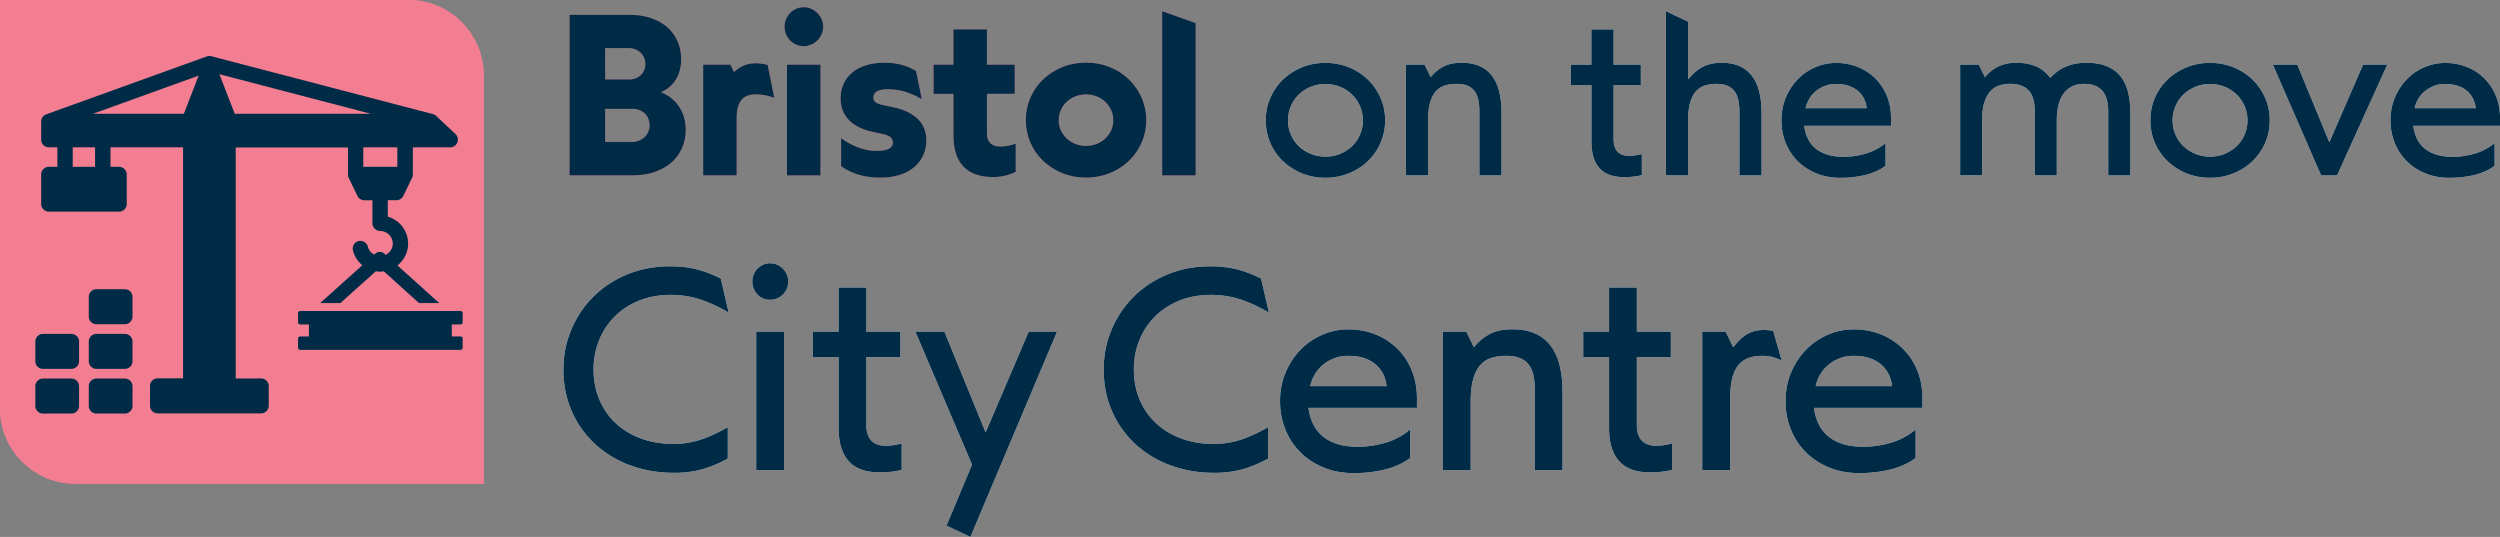
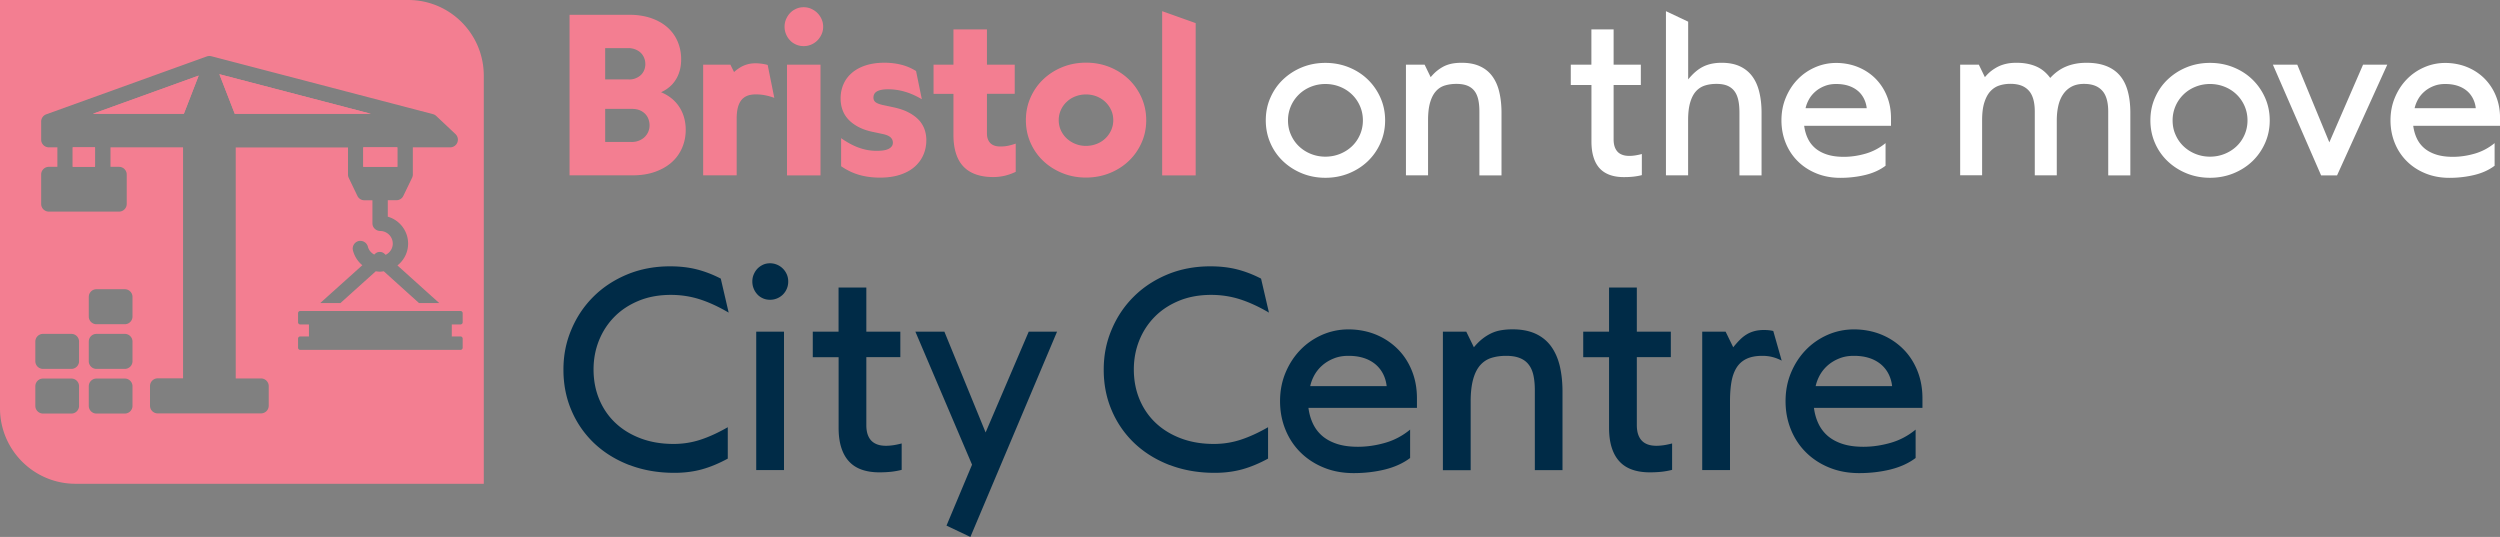
<svg xmlns="http://www.w3.org/2000/svg" id="Layer_1" viewBox="0 0 450 96.65">
  <rect x="0" y="0" width="450" height="96.65" fill="#808080" stroke="none" />
  <defs>
    <style>.cls-1,.cls-2{fill:#f37e91}.cls-3{fill:#fff}.cls-4{fill:#002b47}</style>
  </defs>
  <path d="M113.23 2.66c1.51 0 2.85.21 4.02.62s2.15.98 2.94 1.69c.79.72 1.39 1.56 1.8 2.54.41.98.62 2.03.62 3.16 0 .72-.08 1.38-.25 2s-.4 1.17-.72 1.67c-.31.5-.69.94-1.13 1.31-.45.38-.95.69-1.52.95.7.29 1.33.66 1.88 1.1.55.45 1.02.96 1.39 1.53.38.58.67 1.21.87 1.91.2.7.3 1.44.3 2.24 0 1.15-.22 2.23-.65 3.23s-1.05 1.87-1.87 2.6-1.82 1.3-3 1.72-2.52.63-4 .63h-11.39V2.66h10.71Zm-.06 11.65c.46 0 .88-.07 1.25-.22s.69-.35.95-.6.45-.54.59-.88c.13-.33.2-.69.2-1.08s-.07-.75-.21-1.1-.34-.66-.61-.92-.59-.46-.98-.62a3.56 3.56 0 0 0-1.31-.23h-4.12v5.63h4.24Zm.5 11.25c.49 0 .94-.08 1.33-.24.4-.16.74-.37 1.02-.64s.5-.58.66-.95c.16-.36.24-.75.24-1.16s-.07-.78-.2-1.13c-.13-.36-.33-.67-.6-.95-.27-.27-.59-.49-.98-.65-.39-.16-.83-.24-1.33-.24h-4.88v5.95h4.74ZM139.35 17.61c-.53-.2-1.07-.35-1.62-.46-.55-.11-1.1-.16-1.66-.16-.65 0-1.19.09-1.63.28-.44.19-.79.47-1.07.85-.27.38-.47.84-.59 1.38-.12.54-.18 1.17-.18 1.87v10.19h-6.03V11.64h4.9l.66 1.33c.29-.27.58-.49.88-.69.29-.19.59-.36.91-.49s.64-.23.99-.3c.35-.07.72-.1 1.12-.1.27 0 .59.02.99.07s.78.12 1.16.23l1.19 5.91ZM141.49 3.46c.18-.42.42-.8.73-1.12.3-.32.67-.57 1.09-.76.42-.19.88-.28 1.35-.28s.93.09 1.35.28.8.44 1.12.76c.32.32.57.69.76 1.12s.28.88.28 1.35-.09.93-.28 1.35c-.19.42-.44.8-.76 1.12-.32.32-.69.57-1.12.75-.42.18-.88.27-1.35.27s-.93-.09-1.35-.27c-.42-.18-.79-.43-1.09-.75-.31-.32-.55-.69-.73-1.12-.18-.42-.27-.88-.27-1.35s.09-.93.27-1.35Zm6.2 8.18v19.93h-6.03V11.64h6.03ZM151.38 24.86c1.14.8 2.23 1.38 3.26 1.74 1.04.37 2.08.55 3.15.55.5 0 .94-.03 1.3-.09.36-.06.67-.16.91-.29.24-.13.42-.29.54-.47.12-.18.18-.38.18-.61 0-.38-.14-.7-.41-.96-.27-.25-.7-.44-1.28-.58l-1.69-.36c-1.02-.2-1.91-.48-2.66-.86-.75-.37-1.38-.82-1.88-1.33s-.88-1.1-1.12-1.75c-.25-.65-.37-1.36-.37-2.13 0-.92.17-1.76.51-2.55s.84-1.46 1.51-2.04c.67-.58 1.49-1.03 2.47-1.35.98-.32 2.11-.49 3.39-.49 1.06 0 2.06.12 3 .35.94.23 1.83.61 2.7 1.14l1.04 5.08c-1.06-.62-2.09-1.08-3.08-1.36-.99-.29-1.99-.43-3.02-.43-.48 0-.89.04-1.22.11-.34.07-.61.18-.82.31s-.35.29-.44.48c-.09.19-.13.39-.13.62 0 .33.13.6.38.8.25.2.67.36 1.25.5l1.97.42c1.06.23 1.97.53 2.72.93.75.39 1.36.84 1.83 1.34s.82 1.07 1.04 1.69c.22.62.33 1.27.33 1.93 0 1.01-.19 1.93-.57 2.76-.38.83-.92 1.54-1.63 2.14-.71.6-1.58 1.06-2.61 1.38-1.03.33-2.21.49-3.53.49s-2.6-.16-3.73-.49c-1.14-.32-2.23-.85-3.27-1.56v-5.06ZM168.04 11.64h3.58V5.29h6.03v6.35h5v5.24h-5v7.11c0 .4.05.74.16 1.04.11.29.26.54.46.74s.45.35.75.45.65.15 1.07.15c.46 0 .92-.04 1.35-.13.44-.09.9-.22 1.39-.39v5.08c-.66.32-1.33.55-2 .71-.67.15-1.36.23-2.06.23-1.18 0-2.22-.16-3.12-.48-.9-.32-1.64-.79-2.24-1.42-.6-.63-1.04-1.42-1.34-2.37s-.45-2.05-.45-3.31V16.9h-3.58v-5.24ZM185.5 17.55c.56-1.26 1.32-2.36 2.3-3.28.98-.93 2.12-1.66 3.43-2.19s2.73-.8 4.26-.8 2.95.27 4.26.8c1.31.53 2.45 1.26 3.42 2.19.97.93 1.73 2.02 2.3 3.28.56 1.26.85 2.62.85 4.08s-.28 2.82-.85 4.08c-.56 1.26-1.33 2.35-2.3 3.27-.97.92-2.11 1.65-3.43 2.18-1.32.53-2.74.8-4.27.8s-2.93-.27-4.24-.8-2.46-1.26-3.43-2.18a9.982 9.982 0 0 1-2.3-3.27c-.56-1.26-.84-2.62-.84-4.08s.28-2.82.84-4.08Zm5.46 5.91c.26.56.61 1.05 1.05 1.46a5.049 5.049 0 0 0 3.45 1.34c.68 0 1.32-.12 1.92-.35a4.688 4.688 0 0 0 2.62-2.45c.25-.56.39-1.17.39-1.82s-.13-1.28-.39-1.84-.61-1.05-1.05-1.47c-.45-.42-.97-.74-1.56-.98-.6-.23-1.23-.35-1.91-.35s-1.31.12-1.91.35c-.6.23-1.12.56-1.56.98-.45.42-.8.91-1.05 1.47-.26.56-.39 1.17-.39 1.82s.13 1.28.39 1.84ZM209.19 2.01l6.03 2.15v27.41h-6.03V2.01Z" class="cls-2" />
  <path d="M228.67 17.59c.55-1.26 1.31-2.36 2.28-3.28s2.1-1.66 3.4-2.19c1.3-.53 2.71-.8 4.22-.8s2.92.27 4.23.8c1.31.53 2.44 1.26 3.4 2.19.96.93 1.72 2.02 2.28 3.28.56 1.26.84 2.62.84 4.08s-.28 2.82-.84 4.08c-.56 1.26-1.32 2.35-2.28 3.27-.96.92-2.1 1.65-3.4 2.18-1.31.53-2.72.8-4.23.8s-2.92-.27-4.22-.8-2.43-1.26-3.4-2.18a9.928 9.928 0 0 1-2.28-3.27c-.55-1.26-.83-2.62-.83-4.08s.27-2.82.83-4.08Zm3.7 6.67c.35.8.83 1.49 1.44 2.07.61.58 1.32 1.04 2.14 1.37.82.33 1.69.5 2.62.5s1.81-.17 2.63-.5c.82-.33 1.54-.79 2.15-1.37.61-.58 1.09-1.27 1.44-2.07.35-.8.53-1.66.53-2.59s-.18-1.79-.53-2.59c-.35-.8-.83-1.49-1.44-2.08a6.61 6.61 0 0 0-2.15-1.38c-.82-.33-1.7-.5-2.63-.5s-1.8.17-2.62.5c-.82.33-1.53.79-2.14 1.38a6.463 6.463 0 0 0-1.97 4.67c0 .93.17 1.79.53 2.59ZM253.07 31.57V11.64h3.36l1.09 2.25c.39-.46.78-.86 1.19-1.18.4-.32.83-.59 1.27-.81.45-.21.92-.36 1.43-.46a9.67 9.67 0 0 1 1.68-.14c1.3 0 2.41.21 3.32.64.92.42 1.66 1.03 2.23 1.82.57.79.99 1.74 1.24 2.85.26 1.11.39 2.34.39 3.69v11.27h-3.98V20.1c0-.86-.07-1.61-.22-2.24-.15-.63-.39-1.15-.72-1.55-.33-.4-.76-.71-1.28-.91-.52-.2-1.16-.3-1.92-.3s-1.45.1-2.08.29c-.63.19-1.17.54-1.61 1.04-.45.5-.79 1.17-1.04 2.02-.25.85-.37 1.92-.37 3.22v9.89h-4ZM282.73 11.64h3.72V5.29h4v6.35h4.9v3.66h-4.9v9.79c0 .49.06.92.18 1.29s.3.68.53.93c.23.25.52.43.88.56.35.13.77.19 1.24.19.35 0 .71-.03 1.09-.09.38-.06.77-.14 1.16-.25v3.8c-.45.12-.94.21-1.47.27-.53.06-1.12.09-1.75.09-.97 0-1.82-.13-2.56-.4s-1.35-.67-1.83-1.2c-.49-.54-.85-1.21-1.09-2.01-.25-.8-.37-1.74-.37-2.82V15.3h-3.72v-3.66ZM299.87 31.57V2.01l4 1.89v10.39c.44-.53.88-.99 1.31-1.36.44-.38.9-.69 1.38-.93.48-.24 1-.41 1.55-.53a9.04 9.04 0 0 1 1.78-.17c1.3 0 2.41.22 3.32.65s1.65 1.04 2.22 1.82c.57.78.99 1.73 1.25 2.84.27 1.11.4 2.34.4 3.69v11.27h-3.98V20.3c0-.9-.07-1.68-.22-2.33-.15-.65-.39-1.19-.72-1.61-.33-.42-.76-.74-1.28-.95-.52-.21-1.16-.31-1.92-.31s-1.47.1-2.09.3c-.62.2-1.16.55-1.6 1.04-.45.5-.79 1.17-1.04 2.02-.25.85-.37 1.92-.37 3.21v9.89h-4ZM339.39 29.84c-1.01.76-2.22 1.31-3.63 1.65s-2.91.52-4.49.52-3.02-.27-4.32-.8-2.42-1.26-3.35-2.19c-.94-.93-1.66-2.02-2.17-3.28s-.77-2.62-.77-4.08.26-2.82.78-4.07c.52-1.25 1.22-2.35 2.11-3.27.89-.93 1.93-1.66 3.14-2.19 1.2-.53 2.48-.8 3.83-.8s2.71.25 3.91.74c1.2.49 2.24 1.17 3.13 2.05a9.44 9.44 0 0 1 2.07 3.14c.5 1.21.75 2.55.75 4.01v1.37h-15.63c.11.82.32 1.58.65 2.27.32.69.78 1.28 1.35 1.77.58.49 1.29.87 2.13 1.14.84.27 1.84.41 3 .41 1.3 0 2.61-.19 3.92-.57a9.996 9.996 0 0 0 3.6-1.9v4.08Zm-10.97-14.35c-.62.25-1.17.57-1.64.98s-.86.87-1.15 1.39-.51 1.07-.63 1.62h11.01a5.03 5.03 0 0 0-.55-1.82c-.29-.54-.66-1-1.13-1.37-.47-.38-1.03-.67-1.66-.87-.64-.2-1.35-.3-2.15-.3s-1.47.12-2.09.37ZM352.83 31.57V11.64h3.36l1.09 2.25c.39-.46.79-.86 1.22-1.18.43-.32.88-.59 1.35-.81.47-.21.97-.36 1.48-.46s1.06-.14 1.61-.14c.68 0 1.31.05 1.9.16.59.11 1.14.27 1.65.49s.98.5 1.4.85c.42.35.81.76 1.15 1.23.44-.48.9-.89 1.38-1.23.48-.35 1-.63 1.54-.85s1.12-.38 1.72-.49c.6-.11 1.24-.16 1.9-.16 1.31 0 2.46.18 3.45.55.99.37 1.81.92 2.47 1.66.66.74 1.15 1.68 1.47 2.81.32 1.13.49 2.46.49 3.98v11.27h-3.98V20.1c0-.86-.09-1.61-.27-2.24-.18-.63-.45-1.15-.82-1.55-.37-.4-.82-.71-1.36-.91-.54-.2-1.18-.3-1.91-.3-.88 0-1.62.17-2.24.5-.62.33-1.12.79-1.52 1.38-.4.59-.69 1.28-.87 2.08-.18.8-.27 1.67-.27 2.61v9.89h-3.96V20.09c0-.86-.09-1.61-.27-2.24-.18-.63-.45-1.15-.82-1.55-.37-.4-.82-.71-1.37-.91-.55-.2-1.19-.3-1.92-.3s-1.38.1-2 .3c-.62.2-1.15.55-1.61 1.04-.46.5-.82 1.17-1.09 2.02-.27.85-.4 1.92-.4 3.21v9.89h-4ZM387.9 17.59c.55-1.26 1.31-2.36 2.28-3.28s2.1-1.66 3.4-2.19c1.3-.53 2.71-.8 4.22-.8s2.92.27 4.23.8c1.31.53 2.44 1.26 3.4 2.19.96.93 1.72 2.02 2.28 3.28.56 1.26.84 2.62.84 4.08s-.28 2.82-.84 4.08c-.56 1.26-1.32 2.35-2.28 3.27-.96.92-2.1 1.65-3.4 2.18-1.31.53-2.72.8-4.23.8s-2.92-.27-4.22-.8-2.43-1.26-3.4-2.18a9.928 9.928 0 0 1-2.28-3.27c-.55-1.26-.83-2.62-.83-4.08s.27-2.82.83-4.08Zm3.7 6.67c.35.8.83 1.49 1.44 2.07.61.58 1.32 1.04 2.14 1.37.82.33 1.69.5 2.62.5s1.81-.17 2.63-.5c.82-.33 1.54-.79 2.15-1.37.61-.58 1.09-1.27 1.44-2.07.35-.8.53-1.66.53-2.59s-.18-1.79-.53-2.59c-.35-.8-.83-1.49-1.44-2.08a6.61 6.61 0 0 0-2.15-1.38c-.82-.33-1.7-.5-2.63-.5s-1.8.17-2.62.5c-.82.33-1.53.79-2.14 1.38a6.463 6.463 0 0 0-1.97 4.67c0 .93.17 1.79.53 2.59ZM409.13 11.64h4.38l5.77 13.98 6.07-13.98h4.36l-9.04 19.93h-2.87l-8.68-19.93ZM449.02 29.84c-1.01.76-2.22 1.31-3.63 1.65s-2.91.52-4.49.52-3.02-.27-4.32-.8-2.42-1.26-3.35-2.19a9.636 9.636 0 0 1-2.17-3.28c-.51-1.26-.77-2.62-.77-4.08s.26-2.82.78-4.07c.52-1.25 1.22-2.35 2.11-3.27.89-.93 1.93-1.66 3.14-2.19 1.2-.53 2.48-.8 3.83-.8s2.71.25 3.91.74c1.2.49 2.24 1.17 3.13 2.05a9.44 9.44 0 0 1 2.07 3.14c.5 1.21.75 2.55.75 4.01v1.37h-15.63c.11.82.32 1.58.65 2.27.32.69.78 1.28 1.35 1.77.58.49 1.29.87 2.13 1.14.84.27 1.84.41 3 .41 1.3 0 2.61-.19 3.92-.57a9.996 9.996 0 0 0 3.6-1.9v4.08Zm-10.97-14.35c-.62.25-1.17.57-1.64.98s-.86.87-1.15 1.39-.51 1.07-.63 1.62h11.01a5.03 5.03 0 0 0-.55-1.82c-.29-.54-.66-1-1.13-1.37-.47-.38-1.03-.67-1.66-.87-.64-.2-1.35-.3-2.15-.3s-1.47.12-2.09.37Z" class="cls-3" />
  <path d="M65.39 26.52h6.13v3.51h-6.13zM13.09 26.52h4.02v3.51h-4.02zM39.49 13.36l2.77 7.13h24.52l-27.29-7.13zM33.09 20.49l2.67-6.88-19.06 6.88h16.39z" class="cls-1" />
  <path d="M73.48 0H0v73.48c0 7.51 6.09 13.6 13.6 13.6h73.48V13.6C87.07 6.09 80.99 0 73.48 0ZM14.23 73.06c0 .76-.62 1.38-1.38 1.38H7.74c-.76 0-1.38-.62-1.38-1.38v-3.54c0-.76.62-1.38 1.38-1.38h5.11c.76 0 1.38.62 1.38 1.38v3.54Zm0-8.04c0 .76-.62 1.38-1.38 1.38H7.74c-.76 0-1.38-.62-1.38-1.38v-3.54c0-.76.62-1.38 1.38-1.38h5.11c.76 0 1.38.62 1.38 1.38v3.54Zm9.62 8.04c0 .76-.62 1.38-1.38 1.38h-5.11c-.76 0-1.38-.62-1.38-1.38v-3.54c0-.76.62-1.38 1.38-1.38h5.11c.76 0 1.38.62 1.38 1.38v3.54Zm0-8.04c0 .76-.62 1.38-1.38 1.38h-5.11c-.76 0-1.38-.62-1.38-1.38v-3.54c0-.76.62-1.38 1.38-1.38h5.11c.76 0 1.38.62 1.38 1.38v3.54Zm0-8.04c0 .76-.62 1.38-1.38 1.38h-5.11c-.76 0-1.38-.62-1.38-1.38v-3.54c0-.76.62-1.38 1.38-1.38h5.11c.76 0 1.38.62 1.38 1.38v3.54Zm24.52 16.05c0 .76-.62 1.38-1.38 1.38H28.38c-.76 0-1.38-.62-1.38-1.38v-3.54c0-.76.62-1.39 1.39-1.39h4.56V26.52H19.89v3.51h1.54c.76 0 1.38.62 1.38 1.38v5.3c0 .76-.62 1.38-1.38 1.38H8.79c-.76 0-1.38-.62-1.38-1.38v-5.3c0-.76.62-1.38 1.38-1.38h1.54v-3.51H8.79c-.76 0-1.38-.62-1.38-1.38v-3.26c0-.58.37-1.1.91-1.3l28.9-10.42c.26-.09.55-.1.82-.04l39.88 10.42c.22.06.43.17.6.33l3.46 3.26a1.38 1.38 0 0 1-.95 2.39h-6.72v4.89c0 .21-.05.41-.14.6l-1.57 3.25c-.23.48-.72.78-1.25.78H69.8V39c2.11.6 3.66 2.55 3.66 4.85 0 1.6-.76 3.01-1.92 3.93l7.52 6.77h-3.64l-6.34-5.72c-.22.03-.43.07-.66.07-.27 0-.53-.03-.78-.07l-6.36 5.72h-3.64l7.58-6.81a5.053 5.053 0 0 1-1.69-2.67c-.19-.74.27-1.49 1.01-1.68.74-.17 1.49.27 1.68 1.01.16.64.59 1.12 1.14 1.42l.19-.17c.47-.41 1.16-.41 1.63 0l.24.22c.75-.37 1.28-1.13 1.28-2.02 0-1.24-1-2.25-2.23-2.27-.78-.01-1.43-.6-1.43-1.38v-4.15h-1.45c-.53 0-1.02-.3-1.25-.78l-1.56-3.24a1.39 1.39 0 0 1-.14-.6v-4.89H42.43v41.58h4.56c.76 0 1.38.62 1.38 1.38v3.54Zm34.91-15.02c0 .22-.18.39-.39.39h-1.57v2.16h1.57c.22 0 .39.18.39.39v1.64c0 .22-.18.39-.39.39H54.04a.39.39 0 0 1-.39-.39v-1.64c0-.22.18-.39.39-.39h1.57V58.4h-1.57a.39.39 0 0 1-.39-.39v-1.64c0-.22.18-.39.39-.39h28.85c.22 0 .39.18.39.39v1.64Z" class="cls-2" />
-   <path d="M113.31 83.72c-2.45-.94-4.55-2.24-6.31-3.89a17.576 17.576 0 0 1-4.11-5.89c-.98-2.26-1.47-4.72-1.47-7.38s.47-4.96 1.42-7.22 2.26-4.23 3.96-5.92c1.69-1.69 3.72-3.03 6.07-4.01 2.36-.98 4.94-1.47 7.74-1.47 1.79 0 3.41.19 4.85.56 1.44.37 2.87.92 4.28 1.65l1.42 6.12c-1.81-1.06-3.54-1.86-5.19-2.39-1.65-.53-3.39-.8-5.21-.8-2.14 0-4.07.35-5.79 1.06-1.72.71-3.18 1.67-4.38 2.89-1.2 1.22-2.13 2.64-2.78 4.27-.65 1.63-.97 3.36-.97 5.2 0 1.94.34 3.73 1.02 5.37.68 1.64 1.65 3.06 2.9 4.24 1.25 1.19 2.77 2.12 4.54 2.79 1.77.67 3.76 1.01 5.95 1.01 1.66 0 3.26-.25 4.8-.75s3.19-1.25 4.95-2.26v5.65c-1.58.86-3.13 1.51-4.65 1.93s-3.18.63-4.95.63c-2.95 0-5.65-.47-8.1-1.41ZM135.67 49.4c.17-.4.39-.75.67-1.04s.62-.53 1.01-.71.81-.26 1.26-.26.87.09 1.27.26.75.41 1.05.71.53.65.7 1.04c.17.4.25.82.25 1.27a3.26 3.26 0 0 1-.95 2.34 3.275 3.275 0 0 1-2.32.95c-.45 0-.87-.08-1.26-.25s-.73-.4-1.01-.7-.51-.65-.67-1.05c-.17-.4-.25-.83-.25-1.29s.08-.87.25-1.27Zm5.45 10.3v24.91h-5V59.7h5ZM146.29 59.7h4.65v-7.94h5v7.94h6.12v4.58h-6.12v12.24c0 .61.07 1.15.22 1.62.15.46.37.85.66 1.16s.66.54 1.1.7c.44.16.96.24 1.56.24.43 0 .88-.04 1.36-.11.47-.07.96-.18 1.46-.31v4.75c-.56.15-1.18.26-1.84.34-.66.07-1.39.11-2.19.11-1.21 0-2.28-.17-3.2-.5-.92-.33-1.68-.83-2.29-1.51-.61-.67-1.06-1.51-1.37-2.51-.31-1-.46-2.18-.46-3.52V64.29h-4.65v-4.58ZM164.76 59.7h5.23l7.42 18.14 7.76-18.14h5.1l-15.6 36.95-4.3-2.04 4.6-10.97-10.2-23.94ZM210.56 83.72c-2.45-.94-4.55-2.24-6.31-3.89a17.576 17.576 0 0 1-4.11-5.89c-.98-2.26-1.47-4.72-1.47-7.38s.47-4.96 1.42-7.22 2.26-4.23 3.96-5.92c1.69-1.69 3.72-3.03 6.07-4.01 2.36-.98 4.94-1.47 7.74-1.47 1.79 0 3.41.19 4.85.56 1.44.37 2.87.92 4.28 1.65l1.42 6.12c-1.81-1.06-3.54-1.86-5.19-2.39-1.65-.53-3.39-.8-5.21-.8-2.14 0-4.07.35-5.79 1.06-1.72.71-3.18 1.67-4.38 2.89-1.2 1.22-2.13 2.64-2.78 4.27-.65 1.63-.97 3.36-.97 5.2 0 1.94.34 3.73 1.02 5.37.68 1.64 1.65 3.06 2.9 4.24 1.25 1.19 2.77 2.12 4.54 2.79 1.77.67 3.76 1.01 5.95 1.01 1.66 0 3.26-.25 4.8-.75s3.19-1.25 4.95-2.26v5.65c-1.58.86-3.13 1.51-4.65 1.93-1.53.42-3.18.63-4.95.63-2.95 0-5.65-.47-8.1-1.41ZM253.82 82.44c-1.26.95-2.78 1.63-4.54 2.07-1.77.43-3.64.65-5.61.65s-3.77-.33-5.4-1c-1.63-.66-3.02-1.58-4.19-2.74s-2.07-2.53-2.71-4.11c-.64-1.58-.96-3.28-.96-5.1s.32-3.52.97-5.09c.65-1.57 1.53-2.93 2.64-4.09 1.11-1.16 2.42-2.07 3.92-2.74 1.5-.66 3.1-1 4.79-1s3.39.31 4.89.92c1.5.61 2.8 1.47 3.91 2.56s1.97 2.4 2.59 3.92c.62 1.52.93 3.19.93 5.01v1.72h-19.53c.13 1.03.4 1.97.81 2.84.41.86.97 1.6 1.69 2.22.72.61 1.61 1.09 2.66 1.43 1.05.34 2.3.51 3.74.51 1.63 0 3.26-.24 4.9-.71 1.64-.47 3.14-1.26 4.5-2.38v5.1Zm-13.71-17.93c-.78.31-1.46.71-2.05 1.22a6.62 6.62 0 0 0-1.44 1.74c-.37.66-.63 1.33-.78 2.03h13.76c-.1-.85-.33-1.6-.69-2.28-.36-.67-.83-1.24-1.42-1.72a6.32 6.32 0 0 0-2.08-1.08c-.8-.25-1.69-.37-2.69-.37s-1.83.15-2.61.46ZM259.72 84.61V59.7h4.21l1.37 2.81c.48-.58.97-1.07 1.48-1.48s1.04-.74 1.59-1.01c.56-.27 1.15-.46 1.79-.57s1.34-.17 2.1-.17c1.63 0 3.01.27 4.16.8 1.14.53 2.07 1.29 2.79 2.28.71.99 1.23 2.17 1.56 3.56.32 1.39.48 2.92.48 4.62v14.08h-4.98V70.29c0-1.08-.09-2.01-.27-2.8-.18-.79-.48-1.43-.9-1.94-.41-.51-.95-.88-1.61-1.13-.65-.25-1.46-.37-2.4-.37s-1.81.12-2.6.36-1.46.67-2.02 1.29-.99 1.46-1.29 2.53-.46 2.41-.46 4.03v12.37h-5ZM284.98 59.7h4.65v-7.94h5v7.94h6.12v4.58h-6.12v12.24c0 .61.07 1.15.22 1.62.15.46.37.85.66 1.16.29.31.65.54 1.09.7.44.16.96.24 1.56.24.43 0 .88-.04 1.36-.11.47-.07.96-.18 1.46-.31v4.75c-.56.15-1.18.26-1.84.34-.66.07-1.39.11-2.19.11-1.21 0-2.28-.17-3.2-.5-.92-.33-1.68-.83-2.29-1.51-.61-.67-1.06-1.51-1.37-2.51-.31-1-.46-2.18-.46-3.52V64.29h-4.65v-4.58ZM320.72 64.92c-.53-.28-1.09-.5-1.67-.65s-1.19-.22-1.82-.22c-1.18 0-2.14.19-2.9.56-.75.37-1.35.91-1.78 1.62-.43.71-.73 1.56-.9 2.58-.17 1.01-.25 2.16-.25 3.43v12.37h-5V59.7h4.21l1.37 2.81c.41-.51.82-.97 1.21-1.36.39-.39.8-.71 1.23-.97.43-.26.9-.45 1.39-.58.5-.13 1.05-.2 1.67-.2.31 0 .61.01.89.04s.56.07.82.14l1.52 5.35ZM344.81 82.44c-1.26.95-2.78 1.63-4.54 2.07-1.77.43-3.64.65-5.61.65s-3.77-.33-5.4-1c-1.63-.66-3.02-1.58-4.19-2.74s-2.07-2.53-2.71-4.11c-.64-1.58-.96-3.28-.96-5.1s.32-3.52.97-5.09c.65-1.57 1.53-2.93 2.64-4.09 1.11-1.16 2.42-2.07 3.92-2.74 1.5-.66 3.1-1 4.79-1s3.39.31 4.89.92c1.5.61 2.8 1.47 3.91 2.56s1.97 2.4 2.59 3.92c.62 1.52.93 3.19.93 5.01v1.72h-19.53c.13 1.03.4 1.97.81 2.84.41.86.97 1.6 1.69 2.22.72.61 1.61 1.09 2.66 1.43 1.05.34 2.3.51 3.74.51 1.63 0 3.26-.24 4.9-.71 1.64-.47 3.14-1.26 4.5-2.38v5.1Zm-13.72-17.93c-.78.31-1.46.71-2.05 1.22a6.62 6.62 0 0 0-1.44 1.74c-.37.66-.63 1.33-.78 2.03h13.76c-.1-.85-.33-1.6-.69-2.28-.36-.67-.83-1.24-1.42-1.72a6.32 6.32 0 0 0-2.08-1.08c-.8-.25-1.69-.37-2.69-.37s-1.83.15-2.61.46Z" class="cls-3" />
-   <rect width="80.49" height="72.75" x="4.5" y="8.3" class="cls-4" rx="12" ry="12" />
-   <path d="M113.23 2.66c1.51 0 2.85.21 4.02.62s2.15.98 2.94 1.69c.79.72 1.39 1.56 1.8 2.54.41.98.62 2.03.62 3.16 0 .72-.08 1.38-.25 2s-.4 1.17-.72 1.67c-.31.5-.69.94-1.13 1.31-.45.38-.95.69-1.52.95.7.29 1.33.66 1.88 1.1.55.45 1.02.96 1.39 1.53.38.58.67 1.21.87 1.91.2.7.3 1.44.3 2.24 0 1.15-.22 2.23-.65 3.23s-1.05 1.87-1.87 2.6-1.82 1.3-3 1.72-2.52.63-4 .63h-11.39V2.66h10.71Zm-.06 11.65c.46 0 .88-.07 1.25-.22s.69-.35.95-.6.45-.54.59-.88c.13-.33.2-.69.2-1.08s-.07-.75-.21-1.1-.34-.66-.61-.92-.59-.46-.98-.62a3.56 3.56 0 0 0-1.31-.23h-4.12v5.63h4.24Zm.5 11.25c.49 0 .94-.08 1.33-.24.4-.16.74-.37 1.02-.64s.5-.58.66-.95c.16-.36.24-.75.24-1.16s-.07-.78-.2-1.13c-.13-.36-.33-.67-.6-.95-.27-.27-.59-.49-.98-.65-.39-.16-.83-.24-1.33-.24h-4.88v5.95h4.74ZM139.35 17.61c-.53-.2-1.07-.35-1.62-.46-.55-.11-1.1-.16-1.66-.16-.65 0-1.19.09-1.63.28-.44.19-.79.47-1.07.85-.27.38-.47.84-.59 1.38-.12.54-.18 1.17-.18 1.87v10.19h-6.03V11.64h4.9l.66 1.33c.29-.27.58-.49.88-.69.29-.19.59-.36.91-.49s.64-.23.99-.3c.35-.07.72-.1 1.12-.1.27 0 .59.02.99.07s.78.12 1.16.23l1.19 5.91ZM141.49 3.46c.18-.42.42-.8.73-1.12.3-.32.67-.57 1.09-.76.42-.19.88-.28 1.35-.28s.93.09 1.35.28.8.44 1.12.76c.32.32.57.69.76 1.12s.28.88.28 1.35-.09.93-.28 1.35c-.19.42-.44.8-.76 1.12-.32.32-.69.57-1.12.75-.42.18-.88.27-1.35.27s-.93-.09-1.35-.27c-.42-.18-.79-.43-1.09-.75-.31-.32-.55-.69-.73-1.12-.18-.42-.27-.88-.27-1.35s.09-.93.27-1.35Zm6.2 8.18v19.93h-6.03V11.64h6.03ZM151.38 24.86c1.14.8 2.23 1.38 3.26 1.74 1.04.37 2.08.55 3.15.55.5 0 .94-.03 1.3-.09.36-.06.67-.16.91-.29.24-.13.42-.29.54-.47.12-.18.18-.38.18-.61 0-.38-.14-.7-.41-.96-.27-.25-.7-.44-1.28-.58l-1.69-.36c-1.02-.2-1.91-.48-2.66-.86-.75-.37-1.38-.82-1.88-1.33s-.88-1.1-1.12-1.75c-.25-.65-.37-1.36-.37-2.13 0-.92.17-1.76.51-2.55s.84-1.46 1.51-2.04c.67-.58 1.49-1.03 2.47-1.35.98-.32 2.11-.49 3.39-.49 1.06 0 2.06.12 3 .35.94.23 1.83.61 2.7 1.14l1.04 5.08c-1.06-.62-2.09-1.08-3.08-1.36-.99-.29-1.99-.43-3.02-.43-.48 0-.89.04-1.22.11-.34.07-.61.18-.82.31s-.35.29-.44.48c-.09.19-.13.39-.13.62 0 .33.13.6.38.8.25.2.67.36 1.25.5l1.97.42c1.06.23 1.97.53 2.72.93.75.39 1.36.84 1.83 1.34s.82 1.07 1.04 1.69c.22.62.33 1.27.33 1.93 0 1.01-.19 1.93-.57 2.76-.38.83-.92 1.54-1.63 2.14-.71.6-1.58 1.06-2.61 1.38-1.03.33-2.21.49-3.53.49s-2.6-.16-3.73-.49c-1.14-.32-2.23-.85-3.27-1.56v-5.06ZM168.04 11.64h3.58V5.29h6.03v6.35h5v5.24h-5v7.11c0 .4.05.74.16 1.04.11.29.26.54.46.74s.45.35.75.45.65.15 1.07.15c.46 0 .92-.04 1.35-.13.44-.09.9-.22 1.39-.39v5.08c-.66.32-1.33.55-2 .71-.67.15-1.36.23-2.06.23-1.18 0-2.22-.16-3.12-.48-.9-.32-1.64-.79-2.24-1.42-.6-.63-1.04-1.42-1.34-2.37s-.45-2.05-.45-3.31V16.9h-3.58v-5.24ZM185.5 17.55c.56-1.26 1.32-2.36 2.3-3.28.98-.93 2.12-1.66 3.43-2.19s2.73-.8 4.26-.8 2.95.27 4.26.8c1.31.53 2.45 1.26 3.42 2.19.97.93 1.73 2.02 2.3 3.28.56 1.26.85 2.62.85 4.08s-.28 2.82-.85 4.08c-.56 1.26-1.33 2.35-2.3 3.27-.97.92-2.11 1.65-3.43 2.18-1.32.53-2.74.8-4.27.8s-2.93-.27-4.24-.8-2.46-1.26-3.43-2.18a9.982 9.982 0 0 1-2.3-3.27c-.56-1.26-.84-2.62-.84-4.08s.28-2.82.84-4.08Zm5.46 5.91c.26.56.61 1.05 1.05 1.46a5.049 5.049 0 0 0 3.45 1.34c.68 0 1.32-.12 1.92-.35a4.688 4.688 0 0 0 2.62-2.45c.25-.56.39-1.17.39-1.82s-.13-1.28-.39-1.84-.61-1.05-1.05-1.47c-.45-.42-.97-.74-1.56-.98-.6-.23-1.23-.35-1.91-.35s-1.31.12-1.91.35c-.6.23-1.12.56-1.56.98-.45.42-.8.91-1.05 1.47-.26.56-.39 1.17-.39 1.82s.13 1.28.39 1.84ZM209.19 2.01l6.03 2.15v27.41h-6.03V2.01ZM228.67 17.59c.55-1.26 1.31-2.36 2.28-3.28s2.1-1.66 3.4-2.19c1.3-.53 2.71-.8 4.22-.8s2.92.27 4.23.8c1.31.53 2.44 1.26 3.4 2.19.96.93 1.72 2.02 2.28 3.28.56 1.26.84 2.62.84 4.08s-.28 2.82-.84 4.08c-.56 1.26-1.32 2.35-2.28 3.27-.96.92-2.1 1.65-3.4 2.18-1.31.53-2.72.8-4.23.8s-2.92-.27-4.22-.8-2.43-1.26-3.4-2.18a9.928 9.928 0 0 1-2.28-3.27c-.55-1.26-.83-2.62-.83-4.08s.27-2.82.83-4.08Zm3.7 6.67c.35.8.83 1.49 1.44 2.07.61.58 1.32 1.04 2.14 1.37.82.33 1.69.5 2.62.5s1.81-.17 2.63-.5c.82-.33 1.54-.79 2.15-1.37.61-.58 1.09-1.27 1.44-2.07.35-.8.53-1.66.53-2.59s-.18-1.79-.53-2.59c-.35-.8-.83-1.49-1.44-2.08a6.61 6.61 0 0 0-2.15-1.38c-.82-.33-1.7-.5-2.63-.5s-1.8.17-2.62.5c-.82.33-1.53.79-2.14 1.38a6.463 6.463 0 0 0-1.97 4.67c0 .93.17 1.79.53 2.59ZM253.07 31.57V11.64h3.36l1.09 2.25c.39-.46.78-.86 1.19-1.18.4-.32.83-.59 1.27-.81.45-.21.92-.36 1.43-.46a9.67 9.67 0 0 1 1.68-.14c1.3 0 2.41.21 3.32.64.92.42 1.66 1.03 2.23 1.82.57.79.99 1.74 1.24 2.85.26 1.11.39 2.34.39 3.69v11.27h-3.98V20.1c0-.86-.07-1.61-.22-2.24-.15-.63-.39-1.15-.72-1.55-.33-.4-.76-.71-1.28-.91-.52-.2-1.16-.3-1.92-.3s-1.45.1-2.08.29c-.63.19-1.17.54-1.61 1.04-.45.5-.79 1.17-1.04 2.02-.25.85-.37 1.92-.37 3.22v9.89h-4ZM282.73 11.64h3.72V5.29h4v6.35h4.9v3.66h-4.9v9.79c0 .49.06.92.18 1.29s.3.68.53.93c.23.25.52.43.88.56.35.13.77.19 1.24.19.35 0 .71-.03 1.09-.09.38-.06.77-.14 1.16-.25v3.8c-.45.12-.94.21-1.47.27-.53.06-1.12.09-1.75.09-.97 0-1.82-.13-2.56-.4s-1.35-.67-1.83-1.2c-.49-.54-.85-1.21-1.09-2.01-.25-.8-.37-1.74-.37-2.82V15.3h-3.72v-3.66ZM299.87 31.57V2.01l4 1.89v10.39c.44-.53.88-.99 1.31-1.36.44-.38.9-.69 1.38-.93.48-.24 1-.41 1.55-.53a9.04 9.04 0 0 1 1.78-.17c1.3 0 2.41.22 3.32.65s1.65 1.04 2.22 1.82c.57.78.99 1.73 1.25 2.84.27 1.11.4 2.34.4 3.69v11.27h-3.98V20.3c0-.9-.07-1.68-.22-2.33-.15-.65-.39-1.19-.72-1.61-.33-.42-.76-.74-1.28-.95-.52-.21-1.16-.31-1.92-.31s-1.47.1-2.09.3c-.62.2-1.16.55-1.6 1.04-.45.5-.79 1.17-1.04 2.02-.25.85-.37 1.92-.37 3.21v9.89h-4ZM339.39 29.84c-1.01.76-2.22 1.31-3.63 1.65s-2.91.52-4.49.52-3.02-.27-4.32-.8-2.42-1.26-3.35-2.19c-.94-.93-1.66-2.02-2.17-3.28s-.77-2.62-.77-4.08.26-2.82.78-4.07c.52-1.25 1.22-2.35 2.11-3.27.89-.93 1.93-1.66 3.14-2.19 1.2-.53 2.48-.8 3.83-.8s2.71.25 3.91.74c1.2.49 2.24 1.17 3.13 2.05a9.44 9.44 0 0 1 2.07 3.14c.5 1.21.75 2.55.75 4.01v1.37h-15.63c.11.82.32 1.58.65 2.27.32.69.78 1.28 1.35 1.77.58.49 1.29.87 2.13 1.14.84.27 1.84.41 3 .41 1.3 0 2.61-.19 3.92-.57a9.996 9.996 0 0 0 3.6-1.9v4.08Zm-10.97-14.35c-.62.25-1.17.57-1.64.98s-.86.87-1.15 1.39-.51 1.07-.63 1.62h11.01a5.03 5.03 0 0 0-.55-1.82c-.29-.54-.66-1-1.13-1.37-.47-.38-1.03-.67-1.66-.87-.64-.2-1.35-.3-2.15-.3s-1.47.12-2.09.37ZM352.83 31.57V11.64h3.36l1.09 2.25c.39-.46.79-.86 1.22-1.18.43-.32.88-.59 1.35-.81.47-.21.97-.36 1.48-.46s1.06-.14 1.61-.14c.68 0 1.31.05 1.9.16.59.11 1.14.27 1.65.49s.98.5 1.4.85c.42.35.81.76 1.15 1.23.44-.48.9-.89 1.38-1.23.48-.35 1-.63 1.54-.85s1.12-.38 1.72-.49c.6-.11 1.24-.16 1.9-.16 1.31 0 2.46.18 3.45.55.99.37 1.81.92 2.47 1.66.66.74 1.15 1.68 1.47 2.81.32 1.13.49 2.46.49 3.98v11.27h-3.98V20.1c0-.86-.09-1.61-.27-2.24-.18-.63-.45-1.15-.82-1.55-.37-.4-.82-.71-1.36-.91-.54-.2-1.18-.3-1.91-.3-.88 0-1.62.17-2.24.5-.62.33-1.12.79-1.52 1.38-.4.59-.69 1.28-.87 2.08-.18.8-.27 1.67-.27 2.61v9.89h-3.96V20.09c0-.86-.09-1.61-.27-2.24-.18-.63-.45-1.15-.82-1.55-.37-.4-.82-.71-1.37-.91-.55-.2-1.19-.3-1.92-.3s-1.38.1-2 .3c-.62.2-1.15.55-1.61 1.04-.46.5-.82 1.17-1.09 2.02-.27.85-.4 1.92-.4 3.21v9.89h-4ZM387.9 17.59c.55-1.26 1.31-2.36 2.28-3.28s2.1-1.66 3.4-2.19c1.3-.53 2.71-.8 4.22-.8s2.92.27 4.23.8c1.31.53 2.44 1.26 3.4 2.19.96.93 1.72 2.02 2.28 3.28.56 1.26.84 2.62.84 4.08s-.28 2.82-.84 4.08c-.56 1.26-1.32 2.35-2.28 3.27-.96.92-2.1 1.65-3.4 2.18-1.31.53-2.72.8-4.23.8s-2.92-.27-4.22-.8-2.43-1.26-3.4-2.18a9.928 9.928 0 0 1-2.28-3.27c-.55-1.26-.83-2.62-.83-4.08s.27-2.82.83-4.08Zm3.7 6.67c.35.8.83 1.49 1.44 2.07.61.58 1.32 1.04 2.14 1.37.82.33 1.69.5 2.62.5s1.81-.17 2.63-.5c.82-.33 1.54-.79 2.15-1.37.61-.58 1.09-1.27 1.44-2.07.35-.8.53-1.66.53-2.59s-.18-1.79-.53-2.59c-.35-.8-.83-1.49-1.44-2.08a6.61 6.61 0 0 0-2.15-1.38c-.82-.33-1.7-.5-2.63-.5s-1.8.17-2.62.5c-.82.33-1.53.79-2.14 1.38a6.463 6.463 0 0 0-1.97 4.67c0 .93.17 1.79.53 2.59ZM409.13 11.64h4.38l5.77 13.98 6.07-13.98h4.36l-9.04 19.93h-2.87l-8.68-19.93ZM449.02 29.84c-1.01.76-2.22 1.31-3.63 1.65s-2.91.52-4.49.52-3.02-.27-4.32-.8-2.42-1.26-3.35-2.19a9.636 9.636 0 0 1-2.17-3.28c-.51-1.26-.77-2.62-.77-4.08s.26-2.82.78-4.07c.52-1.25 1.22-2.35 2.11-3.27.89-.93 1.93-1.66 3.14-2.19 1.2-.53 2.48-.8 3.83-.8s2.71.25 3.91.74c1.2.49 2.24 1.17 3.13 2.05a9.44 9.44 0 0 1 2.07 3.14c.5 1.21.75 2.55.75 4.01v1.37h-15.63c.11.82.32 1.58.65 2.27.32.69.78 1.28 1.35 1.77.58.49 1.29.87 2.13 1.14.84.27 1.84.41 3 .41 1.3 0 2.61-.19 3.92-.57a9.996 9.996 0 0 0 3.6-1.9v4.08Zm-10.97-14.35c-.62.25-1.17.57-1.64.98s-.86.87-1.15 1.39-.51 1.07-.63 1.62h11.01a5.03 5.03 0 0 0-.55-1.82c-.29-.54-.66-1-1.13-1.37-.47-.38-1.03-.67-1.66-.87-.64-.2-1.35-.3-2.15-.3s-1.47.12-2.09.37Z" class="cls-4" />
  <path d="M65.39 26.52h6.13v3.51h-6.13zM13.09 26.52h4.02v3.51h-4.02zM39.49 13.36l2.77 7.13h24.52l-27.29-7.13zM33.09 20.49l2.67-6.88-19.06 6.88h16.39z" class="cls-1" />
-   <path d="M73.48 0H0v73.48c0 7.51 6.09 13.6 13.6 13.6h73.48V13.6C87.07 6.09 80.99 0 73.48 0ZM14.23 73.06c0 .76-.62 1.38-1.38 1.38H7.74c-.76 0-1.38-.62-1.38-1.38v-3.54c0-.76.62-1.38 1.38-1.38h5.11c.76 0 1.38.62 1.38 1.38v3.54Zm0-8.04c0 .76-.62 1.38-1.38 1.38H7.74c-.76 0-1.38-.62-1.38-1.38v-3.54c0-.76.62-1.38 1.38-1.38h5.11c.76 0 1.38.62 1.38 1.38v3.54Zm9.62 8.04c0 .76-.62 1.38-1.38 1.38h-5.11c-.76 0-1.38-.62-1.38-1.38v-3.54c0-.76.62-1.38 1.38-1.38h5.11c.76 0 1.38.62 1.38 1.38v3.54Zm0-8.04c0 .76-.62 1.38-1.38 1.38h-5.11c-.76 0-1.38-.62-1.38-1.38v-3.54c0-.76.62-1.38 1.38-1.38h5.11c.76 0 1.38.62 1.38 1.38v3.54Zm0-8.04c0 .76-.62 1.38-1.38 1.38h-5.11c-.76 0-1.38-.62-1.38-1.38v-3.54c0-.76.62-1.38 1.38-1.38h5.11c.76 0 1.38.62 1.38 1.38v3.54Zm24.52 16.05c0 .76-.62 1.38-1.38 1.38H28.38c-.76 0-1.38-.62-1.38-1.38v-3.54c0-.76.62-1.39 1.39-1.39h4.56V26.52H19.89v3.51h1.54c.76 0 1.38.62 1.38 1.38v5.3c0 .76-.62 1.38-1.38 1.38H8.79c-.76 0-1.38-.62-1.38-1.38v-5.3c0-.76.62-1.38 1.38-1.38h1.54v-3.51H8.79c-.76 0-1.38-.62-1.38-1.38v-3.26c0-.58.37-1.1.91-1.3l28.9-10.42c.26-.09.55-.1.82-.04l39.88 10.42c.22.06.43.17.6.33l3.46 3.26a1.38 1.38 0 0 1-.95 2.39h-6.72v4.89c0 .21-.05.41-.14.6l-1.57 3.25c-.23.48-.72.78-1.25.78H69.8V39c2.11.6 3.66 2.55 3.66 4.85 0 1.6-.76 3.01-1.92 3.93l7.52 6.77h-3.64l-6.34-5.72c-.22.03-.43.07-.66.07-.27 0-.53-.03-.78-.07l-6.36 5.72h-3.64l7.58-6.81a5.053 5.053 0 0 1-1.69-2.67c-.19-.74.27-1.49 1.01-1.68.74-.17 1.49.27 1.68 1.01.16.64.59 1.12 1.14 1.42l.19-.17c.47-.41 1.16-.41 1.63 0l.24.22c.75-.37 1.28-1.13 1.28-2.02 0-1.24-1-2.25-2.23-2.27-.78-.01-1.43-.6-1.43-1.38v-4.15h-1.45c-.53 0-1.02-.3-1.25-.78l-1.56-3.24a1.39 1.39 0 0 1-.14-.6v-4.89H42.43v41.58h4.56c.76 0 1.38.62 1.38 1.38v3.54Zm34.91-15.02c0 .22-.18.39-.39.39h-1.57v2.16h1.57c.22 0 .39.18.39.39v1.64c0 .22-.18.39-.39.39H54.04a.39.39 0 0 1-.39-.39v-1.64c0-.22.18-.39.39-.39h1.57V58.4h-1.57a.39.39 0 0 1-.39-.39v-1.64c0-.22.18-.39.39-.39h28.85c.22 0 .39.18.39.39v1.64Z" class="cls-2" />
  <path d="M113.31 83.72c-2.45-.94-4.55-2.24-6.31-3.89a17.576 17.576 0 0 1-4.11-5.89c-.98-2.26-1.47-4.72-1.47-7.38s.47-4.96 1.42-7.22 2.26-4.23 3.96-5.92c1.69-1.69 3.72-3.03 6.07-4.01 2.36-.98 4.94-1.47 7.74-1.47 1.79 0 3.41.19 4.85.56 1.44.37 2.87.92 4.28 1.65l1.42 6.12c-1.81-1.06-3.54-1.86-5.19-2.39-1.65-.53-3.39-.8-5.21-.8-2.14 0-4.07.35-5.79 1.06-1.72.71-3.18 1.67-4.38 2.89-1.2 1.22-2.13 2.64-2.78 4.27-.65 1.63-.97 3.36-.97 5.2 0 1.94.34 3.73 1.02 5.37.68 1.64 1.65 3.06 2.9 4.24 1.25 1.19 2.77 2.12 4.54 2.79 1.77.67 3.76 1.01 5.95 1.01 1.66 0 3.26-.25 4.8-.75s3.19-1.25 4.95-2.26v5.65c-1.58.86-3.13 1.51-4.65 1.93s-3.18.63-4.95.63c-2.95 0-5.65-.47-8.1-1.41ZM135.67 49.4c.17-.4.39-.75.67-1.04s.62-.53 1.01-.71.81-.26 1.26-.26.87.09 1.27.26.75.41 1.05.71.53.65.7 1.04c.17.4.25.82.25 1.27a3.26 3.26 0 0 1-.95 2.34 3.275 3.275 0 0 1-2.32.95c-.45 0-.87-.08-1.26-.25s-.73-.4-1.01-.7-.51-.65-.67-1.05c-.17-.4-.25-.83-.25-1.29s.08-.87.25-1.27Zm5.45 10.3v24.91h-5V59.7h5ZM146.29 59.7h4.65v-7.94h5v7.94h6.12v4.58h-6.12v12.24c0 .61.07 1.15.22 1.62.15.46.37.85.66 1.16s.66.54 1.1.7c.44.16.96.24 1.56.24.43 0 .88-.04 1.36-.11.47-.07.96-.18 1.46-.31v4.75c-.56.15-1.18.26-1.84.34-.66.07-1.39.11-2.19.11-1.21 0-2.28-.17-3.2-.5-.92-.33-1.68-.83-2.29-1.51-.61-.67-1.06-1.51-1.37-2.51-.31-1-.46-2.18-.46-3.52V64.29h-4.65v-4.58ZM164.76 59.7h5.23l7.42 18.14 7.76-18.14h5.1l-15.6 36.95-4.3-2.04 4.6-10.97-10.2-23.94ZM210.56 83.72c-2.45-.94-4.55-2.24-6.31-3.89a17.576 17.576 0 0 1-4.11-5.89c-.98-2.26-1.47-4.72-1.47-7.38s.47-4.96 1.42-7.22 2.26-4.23 3.96-5.92c1.69-1.69 3.72-3.03 6.07-4.01 2.36-.98 4.94-1.47 7.74-1.47 1.79 0 3.41.19 4.85.56 1.44.37 2.87.92 4.28 1.65l1.42 6.12c-1.81-1.06-3.54-1.86-5.19-2.39-1.65-.53-3.39-.8-5.21-.8-2.14 0-4.07.35-5.79 1.06-1.72.71-3.18 1.67-4.38 2.89-1.2 1.22-2.13 2.64-2.78 4.27-.65 1.63-.97 3.36-.97 5.2 0 1.94.34 3.73 1.02 5.37.68 1.64 1.65 3.06 2.9 4.24 1.25 1.19 2.77 2.12 4.54 2.79 1.77.67 3.76 1.01 5.95 1.01 1.66 0 3.26-.25 4.8-.75s3.19-1.25 4.95-2.26v5.65c-1.58.86-3.13 1.51-4.65 1.93-1.53.42-3.18.63-4.95.63-2.95 0-5.65-.47-8.1-1.41ZM253.82 82.44c-1.26.95-2.78 1.63-4.54 2.07-1.77.43-3.64.65-5.61.65s-3.77-.33-5.4-1c-1.63-.66-3.02-1.58-4.19-2.74s-2.07-2.53-2.71-4.11c-.64-1.58-.96-3.28-.96-5.1s.32-3.52.97-5.09c.65-1.57 1.53-2.93 2.64-4.09 1.11-1.16 2.42-2.07 3.92-2.74 1.5-.66 3.1-1 4.79-1s3.39.31 4.89.92c1.5.61 2.8 1.47 3.91 2.56s1.97 2.4 2.59 3.92c.62 1.52.93 3.19.93 5.01v1.72h-19.53c.13 1.03.4 1.97.81 2.84.41.86.97 1.6 1.69 2.22.72.61 1.61 1.09 2.66 1.43 1.05.34 2.3.51 3.74.51 1.63 0 3.26-.24 4.9-.71 1.64-.47 3.14-1.26 4.5-2.38v5.1Zm-13.71-17.93c-.78.31-1.46.71-2.05 1.22a6.62 6.62 0 0 0-1.44 1.74c-.37.66-.63 1.33-.78 2.03h13.76c-.1-.85-.33-1.6-.69-2.28-.36-.67-.83-1.24-1.42-1.72a6.32 6.32 0 0 0-2.08-1.08c-.8-.25-1.69-.37-2.69-.37s-1.83.15-2.61.46ZM259.72 84.61V59.7h4.21l1.37 2.81c.48-.58.97-1.07 1.48-1.48s1.04-.74 1.59-1.01c.56-.27 1.15-.46 1.79-.57s1.34-.17 2.1-.17c1.63 0 3.01.27 4.16.8 1.14.53 2.07 1.29 2.79 2.28.71.99 1.23 2.17 1.56 3.56.32 1.39.48 2.92.48 4.62v14.08h-4.98V70.29c0-1.08-.09-2.01-.27-2.8-.18-.79-.48-1.43-.9-1.94-.41-.51-.95-.88-1.61-1.13-.65-.25-1.46-.37-2.4-.37s-1.81.12-2.6.36-1.46.67-2.02 1.29-.99 1.46-1.29 2.53-.46 2.41-.46 4.03v12.37h-5ZM284.98 59.7h4.65v-7.94h5v7.94h6.12v4.58h-6.12v12.24c0 .61.07 1.15.22 1.62.15.46.37.85.66 1.16.29.31.65.54 1.09.7.44.16.96.24 1.56.24.43 0 .88-.04 1.36-.11.47-.07.96-.18 1.46-.31v4.75c-.56.15-1.18.26-1.84.34-.66.07-1.39.11-2.19.11-1.21 0-2.28-.17-3.2-.5-.92-.33-1.68-.83-2.29-1.51-.61-.67-1.06-1.51-1.37-2.51-.31-1-.46-2.18-.46-3.52V64.29h-4.65v-4.58ZM320.72 64.92c-.53-.28-1.09-.5-1.67-.65s-1.19-.22-1.82-.22c-1.18 0-2.14.19-2.9.56-.75.37-1.35.91-1.78 1.62-.43.71-.73 1.56-.9 2.58-.17 1.01-.25 2.16-.25 3.43v12.37h-5V59.7h4.21l1.37 2.81c.41-.51.82-.97 1.21-1.36.39-.39.8-.71 1.23-.97.43-.26.9-.45 1.39-.58.5-.13 1.05-.2 1.67-.2.31 0 .61.01.89.04s.56.07.82.14l1.52 5.35ZM344.81 82.44c-1.26.95-2.78 1.63-4.54 2.07-1.77.43-3.64.65-5.61.65s-3.77-.33-5.4-1c-1.63-.66-3.02-1.58-4.19-2.74s-2.07-2.53-2.71-4.11c-.64-1.58-.96-3.28-.96-5.1s.32-3.52.97-5.09c.65-1.57 1.53-2.93 2.64-4.09 1.11-1.16 2.42-2.07 3.92-2.74 1.5-.66 3.1-1 4.79-1s3.39.31 4.89.92c1.5.61 2.8 1.47 3.91 2.56s1.97 2.4 2.59 3.92c.62 1.52.93 3.19.93 5.01v1.72h-19.53c.13 1.03.4 1.97.81 2.84.41.86.97 1.6 1.69 2.22.72.61 1.61 1.09 2.66 1.43 1.05.34 2.3.51 3.74.51 1.63 0 3.26-.24 4.9-.71 1.64-.47 3.14-1.26 4.5-2.38v5.1Zm-13.72-17.93c-.78.31-1.46.71-2.05 1.22a6.62 6.62 0 0 0-1.44 1.74c-.37.66-.63 1.33-.78 2.03h13.76c-.1-.85-.33-1.6-.69-2.28-.36-.67-.83-1.24-1.42-1.72a6.32 6.32 0 0 0-2.08-1.08c-.8-.25-1.69-.37-2.69-.37s-1.83.15-2.61.46Z" class="cls-4" />
</svg>